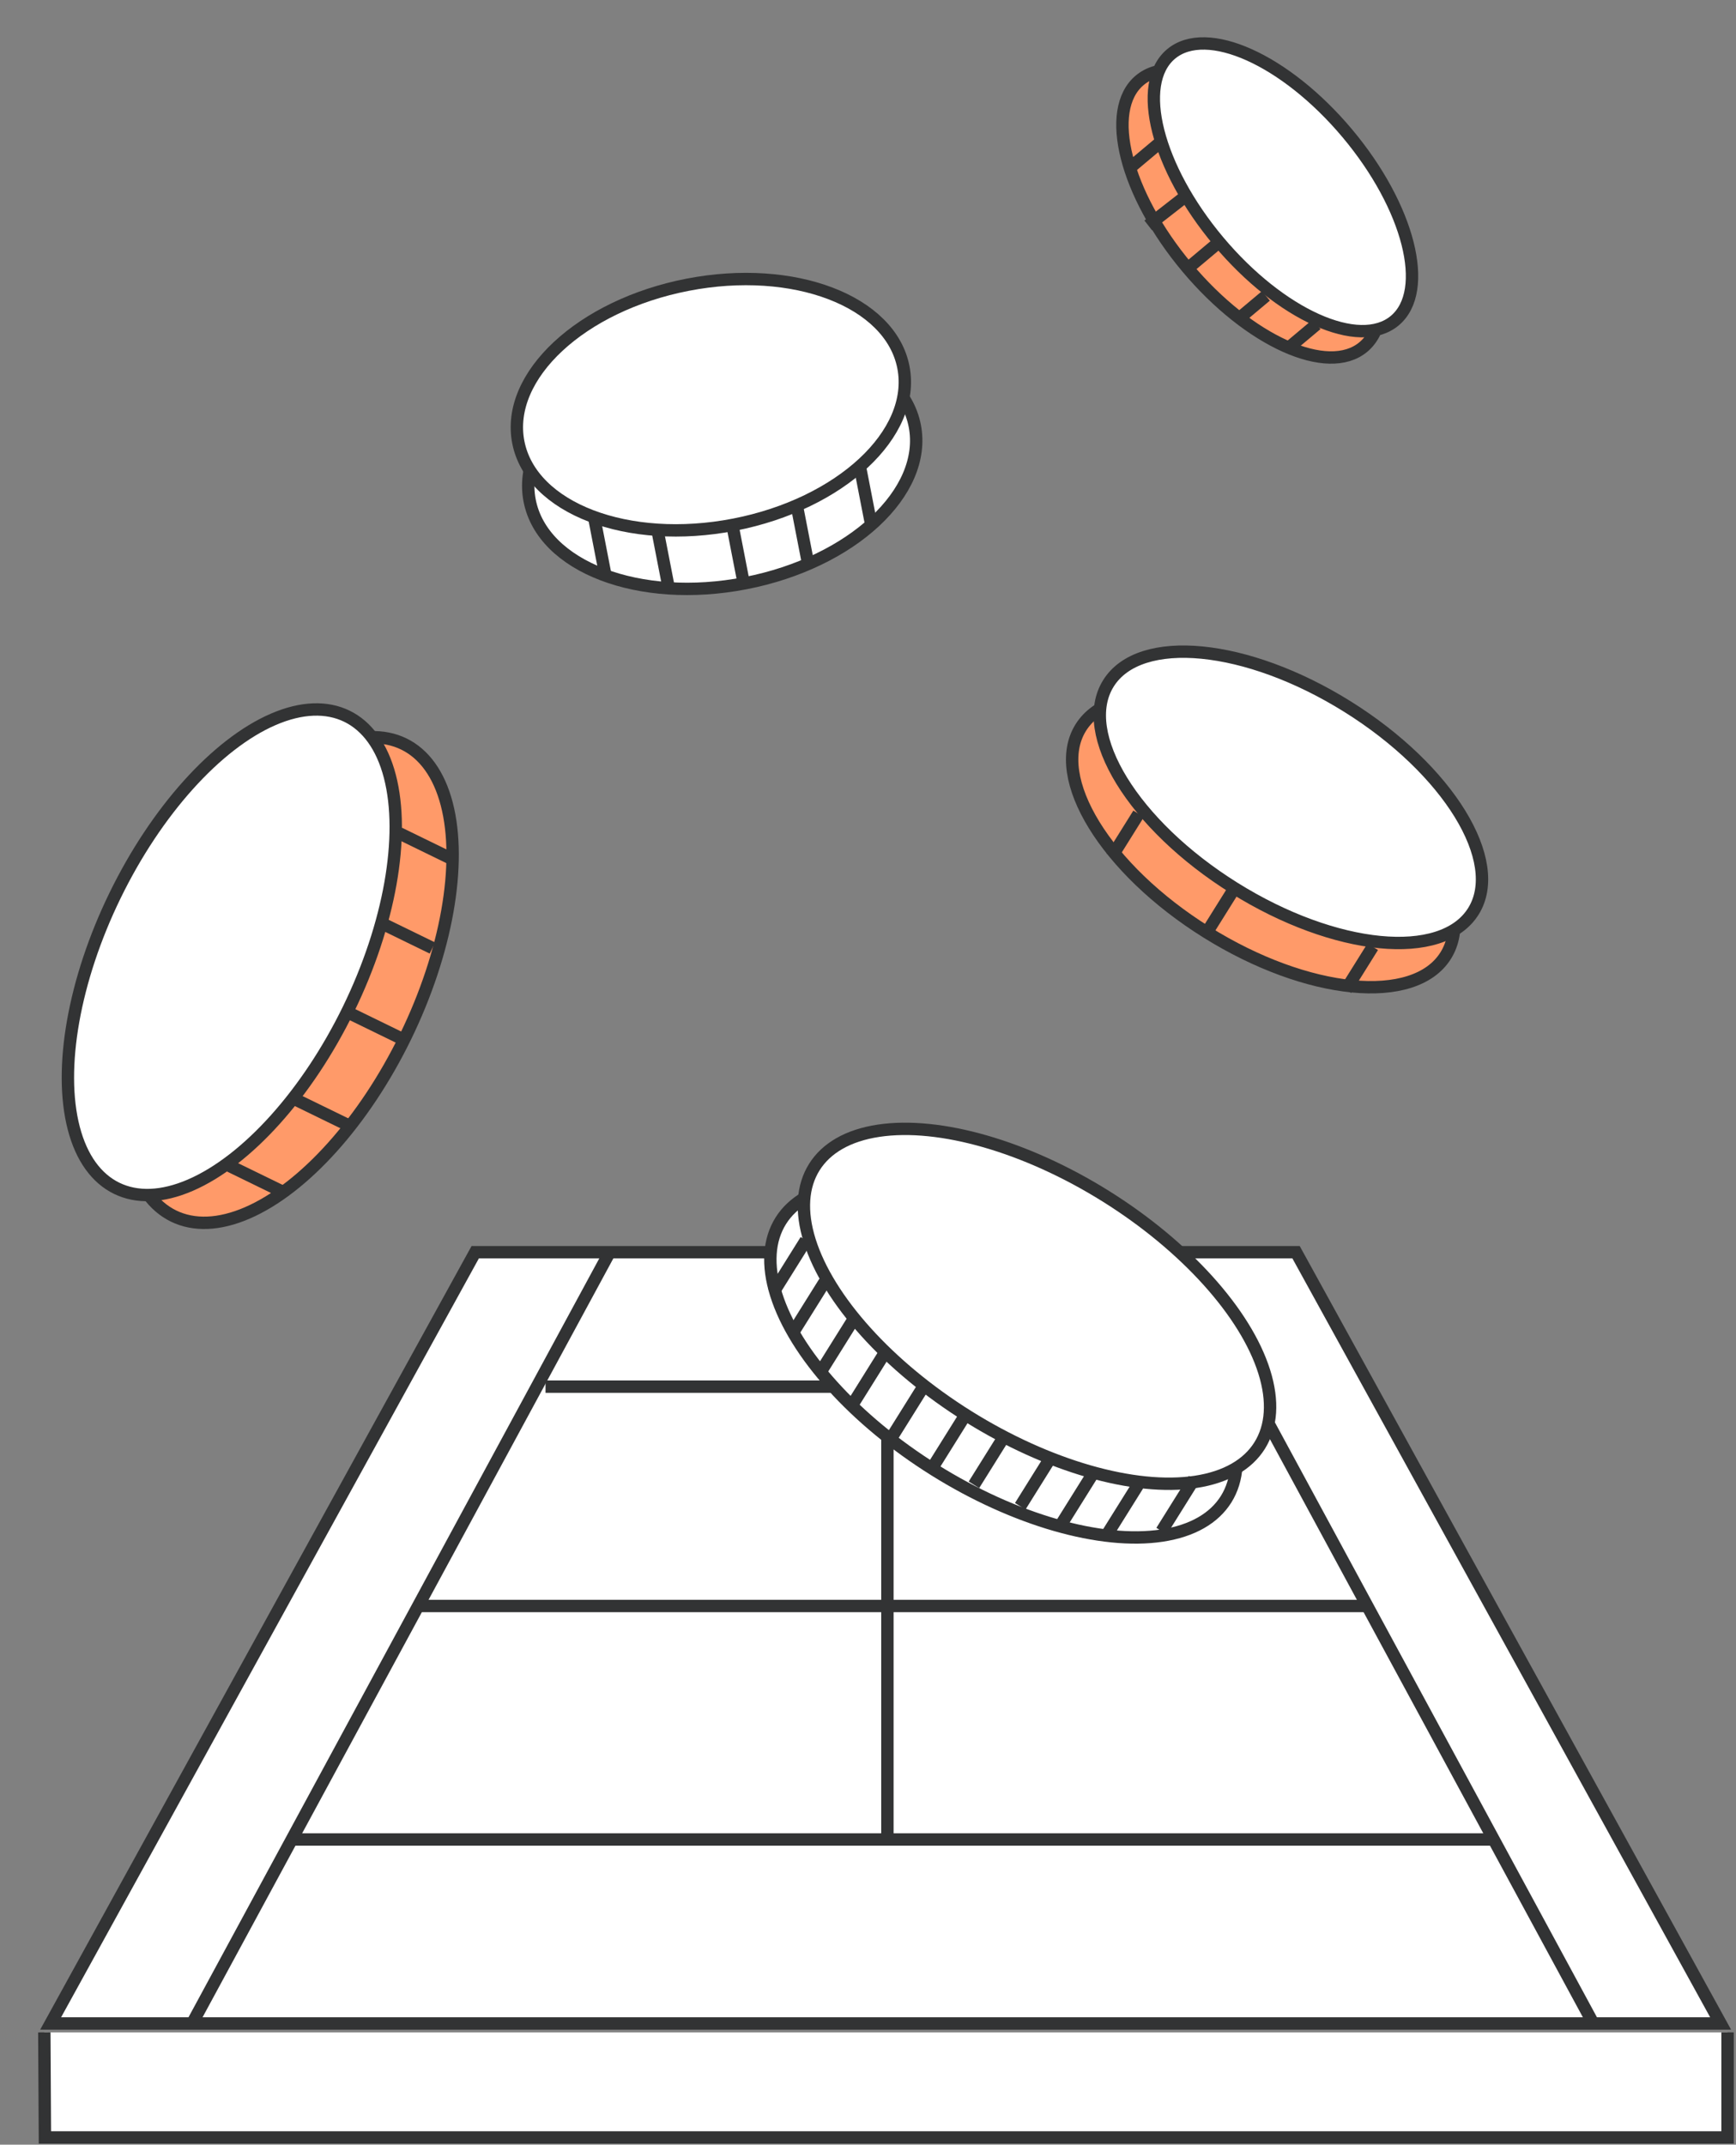
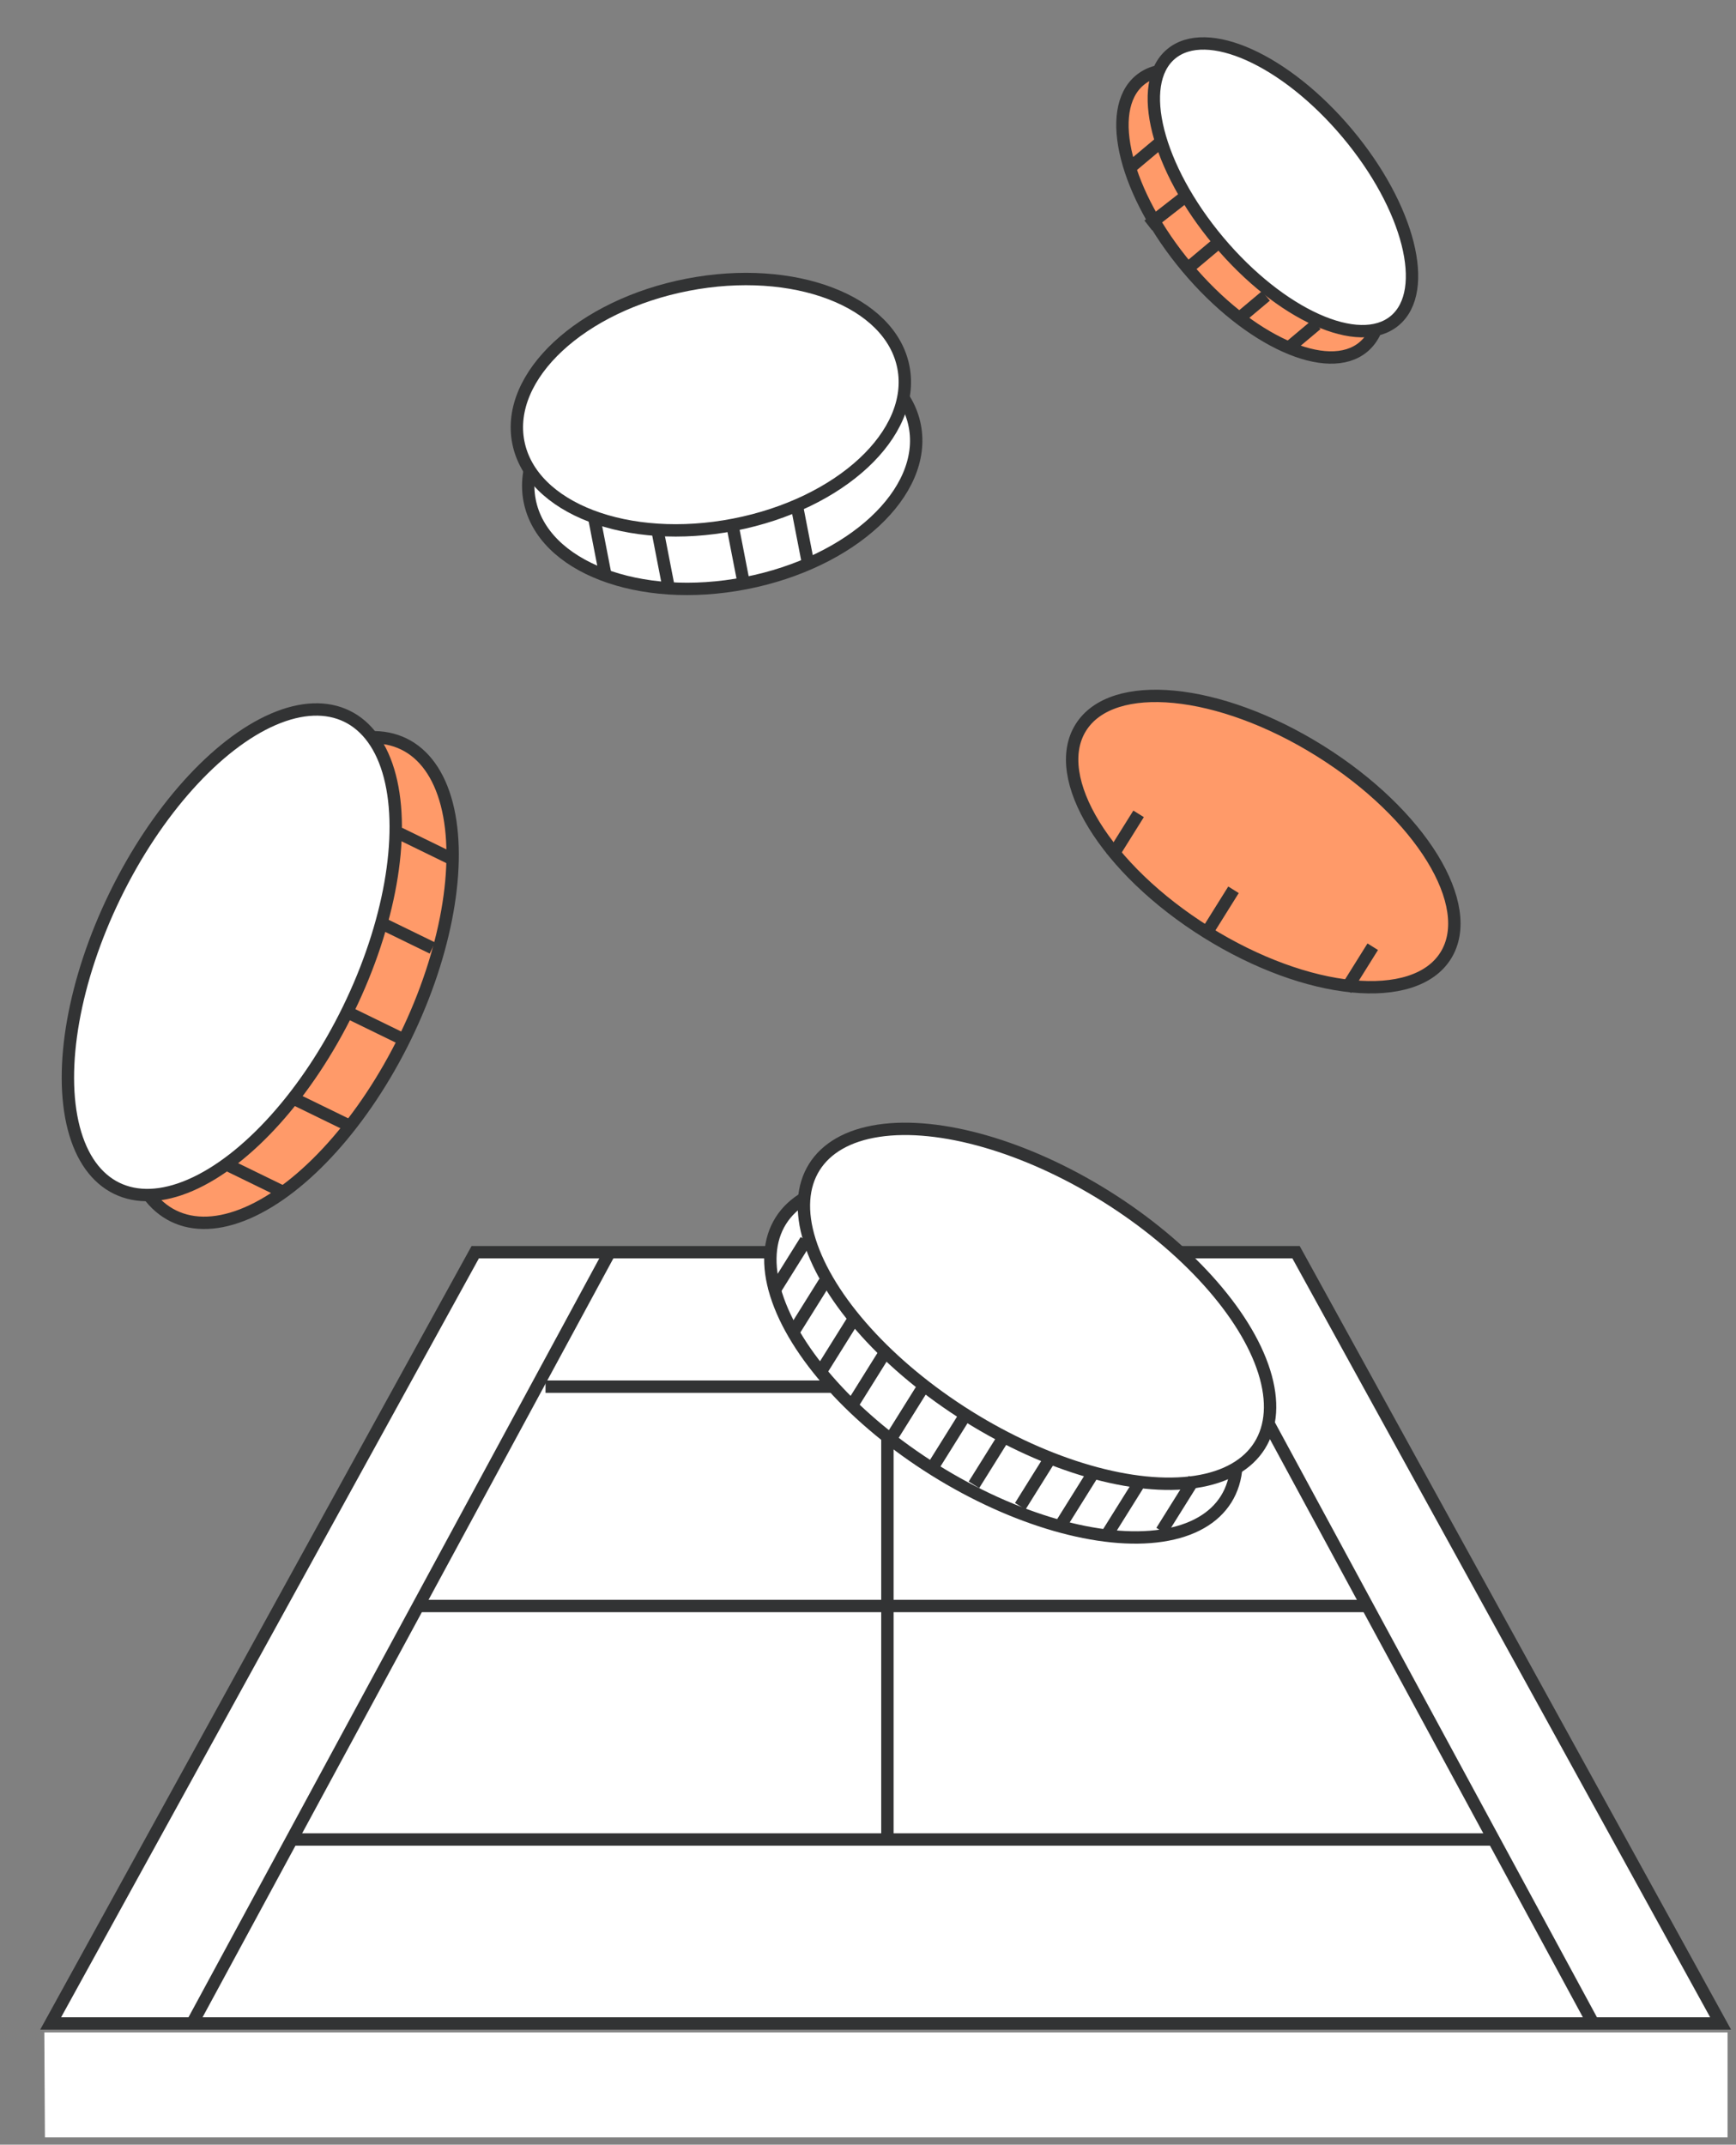
<svg xmlns="http://www.w3.org/2000/svg" width="463" height="572" viewBox="0 0 463 572" fill="none">
  <rect x="0" y="0" width="463" height="572" fill="#808080" stroke="none" />
  <path fill-rule="evenodd" clip-rule="evenodd" d="M460.748 542.043V570.063H11.98L11.82 542.043" fill="white" />
-   <path d="M460.748 542.043V570.063H11.98L11.82 542.043" stroke="#323334" stroke-width="3.3" />
  <path fill-rule="evenodd" clip-rule="evenodd" d="M213.554 333.972H126.744L13.508 539.668H213.554H341.892H458.898L345.663 333.972H341.892H213.554Z" fill="white" />
-   <path d="M126.744 333.972V332.322H125.768L125.298 333.176L126.744 333.972ZM13.508 539.668L12.062 538.873L10.716 541.318H13.508V539.668ZM458.898 539.668V541.318H461.69L460.344 538.873L458.898 539.668ZM345.663 333.972L347.108 333.176L346.638 332.322H345.663V333.972ZM126.744 335.622H213.554V332.322H126.744V335.622ZM14.953 540.464L128.189 334.768L125.298 333.176L12.062 538.873L14.953 540.464ZM213.554 538.018H13.508V541.318H213.554V538.018ZM213.554 541.318H341.892V538.018H213.554V541.318ZM341.892 541.318H458.898V538.018H341.892V541.318ZM460.344 538.873L347.108 333.176L344.217 334.768L457.453 540.464L460.344 538.873ZM345.663 332.322H341.892V335.622H345.663V332.322ZM341.892 332.322H213.554V335.622H341.892V332.322Z" fill="#323334" />
+   <path d="M126.744 333.972V332.322H125.768L125.298 333.176L126.744 333.972ZM13.508 539.668L12.062 538.873L10.716 541.318H13.508V539.668ZV541.318H461.69L460.344 538.873L458.898 539.668ZM345.663 333.972L347.108 333.176L346.638 332.322H345.663V333.972ZM126.744 335.622H213.554V332.322H126.744V335.622ZM14.953 540.464L128.189 334.768L125.298 333.176L12.062 538.873L14.953 540.464ZM213.554 538.018H13.508V541.318H213.554V538.018ZM213.554 541.318H341.892V538.018H213.554V541.318ZM341.892 541.318H458.898V538.018H341.892V541.318ZM460.344 538.873L347.108 333.176L344.217 334.768L457.453 540.464L460.344 538.873ZM345.663 332.322H341.892V335.622H345.663V332.322ZM341.892 332.322H213.554V335.622H341.892V332.322Z" fill="#323334" />
  <path d="M236.674 369.827V491.075" stroke="#323334" stroke-width="3.3" />
  <path d="M162.602 333.972L51.254 539.668" stroke="#323334" stroke-width="3.3" />
  <path d="M313.581 333.972L424.93 539.668" stroke="#323334" stroke-width="3.3" />
  <path d="M77.848 490.603H398.9" stroke="#323334" stroke-width="3.3" />
  <path d="M145.492 369.827H331.08" stroke="#323334" stroke-width="3.3" />
  <path d="M112.281 428.328H364.858" stroke="#323334" stroke-width="3.3" />
  <ellipse cx="77.004" cy="261.379" rx="34.626" ry="70.039" transform="rotate(26 77.004 261.379)" fill="#FF9A69" stroke="#323334" stroke-width="3.3" />
  <ellipse cx="61.825" cy="253.975" rx="34.626" ry="70.039" transform="rotate(26 61.825 253.975)" fill="white" stroke="#323334" stroke-width="3.3" />
  <path d="M106.443 222.221L121.134 229.386" stroke="#323334" stroke-width="3.3" />
  <path d="M100.634 245.678L115.325 252.843" stroke="#323334" stroke-width="3.3" />
  <path d="M92.575 269.912L107.267 277.078" stroke="#323334" stroke-width="3.3" />
  <path d="M79.22 293.442L93.911 300.607" stroke="#323334" stroke-width="3.3" />
  <path d="M61.275 310.976L75.966 318.141" stroke="#323334" stroke-width="3.3" />
  <ellipse rx="22.405" ry="46.411" transform="matrix(-0.766 0.643 0.643 0.766 333.791 56.98)" fill="#FF9A69" stroke="#323334" stroke-width="3.3" />
  <ellipse rx="22.405" ry="46.411" transform="matrix(-0.766 0.643 0.643 0.766 342.162 49.955)" fill="white" stroke="#323334" stroke-width="3.3" />
  <path d="M308.933 38.406L301.17 44.92" stroke="#323334" stroke-width="3.3" />
  <path d="M316.367 52.211L306.233 60.112" stroke="#323334" stroke-width="3.3" />
  <path d="M324.121 65.412L316.357 71.926" stroke="#323334" stroke-width="3.3" />
  <path d="M337.624 78.912L329.861 85.427" stroke="#323334" stroke-width="3.3" />
  <path d="M351.128 86.504L343.365 93.018" stroke="#323334" stroke-width="3.3" />
  <ellipse cx="267.622" cy="362.725" rx="34.626" ry="70.039" transform="rotate(122 267.622 362.725)" fill="white" stroke="#323334" stroke-width="3.3" />
  <ellipse cx="276.571" cy="348.4" rx="34.626" ry="70.039" transform="rotate(122 276.571 348.4)" fill="white" stroke="#323334" stroke-width="3.3" />
  <path d="M318.472 394.501L309.81 408.362" stroke="#323334" stroke-width="3.3" />
  <path d="M303.484 396.091L294.822 409.953" stroke="#323334" stroke-width="3.3" />
  <path d="M291.683 392.696L283.021 406.558" stroke="#323334" stroke-width="3.3" />
  <path d="M280.765 387.868L272.103 401.73" stroke="#323334" stroke-width="3.3" />
  <path d="M268.417 382.146L259.755 396.007" stroke="#323334" stroke-width="3.3" />
  <path d="M257.507 377.318L248.845 391.18" stroke="#323334" stroke-width="3.3" />
  <path d="M246.058 370.163L237.396 384.025" stroke="#323334" stroke-width="3.3" />
  <path d="M235.503 361.576L226.841 375.438" stroke="#323334" stroke-width="3.3" />
  <path d="M227.277 352.451L218.615 366.312" stroke="#323334" stroke-width="3.3" />
  <path d="M219.941 341.893L211.279 355.755" stroke="#323334" stroke-width="3.3" />
  <path d="M214.933 330.798L206.271 344.66" stroke="#323334" stroke-width="3.3" />
  <ellipse cx="192.619" cy="123.544" rx="32.589" ry="52.318" transform="rotate(79 192.619 123.544)" fill="white" stroke="#323334" stroke-width="3.3" />
  <ellipse cx="189.588" cy="107.939" rx="32.589" ry="52.318" transform="rotate(79 189.588 107.939)" fill="white" stroke="#323334" stroke-width="3.3" />
-   <path d="M229.32 124.332L232.221 139.254" stroke="#323334" stroke-width="3.3" />
  <path d="M212.445 134.463L215.346 149.385" stroke="#323334" stroke-width="3.3" />
  <path d="M195.566 141.217L198.467 156.139" stroke="#323334" stroke-width="3.3" />
  <path d="M175.316 141.213L178.217 156.135" stroke="#323334" stroke-width="3.3" />
  <path d="M158.437 137.833L161.338 152.755" stroke="#323334" stroke-width="3.3" />
  <ellipse cx="336.915" cy="224.45" rx="28.515" ry="57.381" transform="rotate(122 336.915 224.45)" fill="#FF9A69" stroke="#323334" stroke-width="3.3" />
-   <ellipse cx="344.29" cy="212.653" rx="28.515" ry="57.381" transform="rotate(122 344.29 212.653)" fill="white" stroke="#323334" stroke-width="3.3" />
  <path d="M366.116 252.498L358.956 263.957" stroke="#323334" stroke-width="3.3" />
  <path d="M328.98 237.313L321.819 248.772" stroke="#323334" stroke-width="3.3" />
  <path d="M303.667 217.059L296.507 228.518" stroke="#323334" stroke-width="3.3" />
</svg>